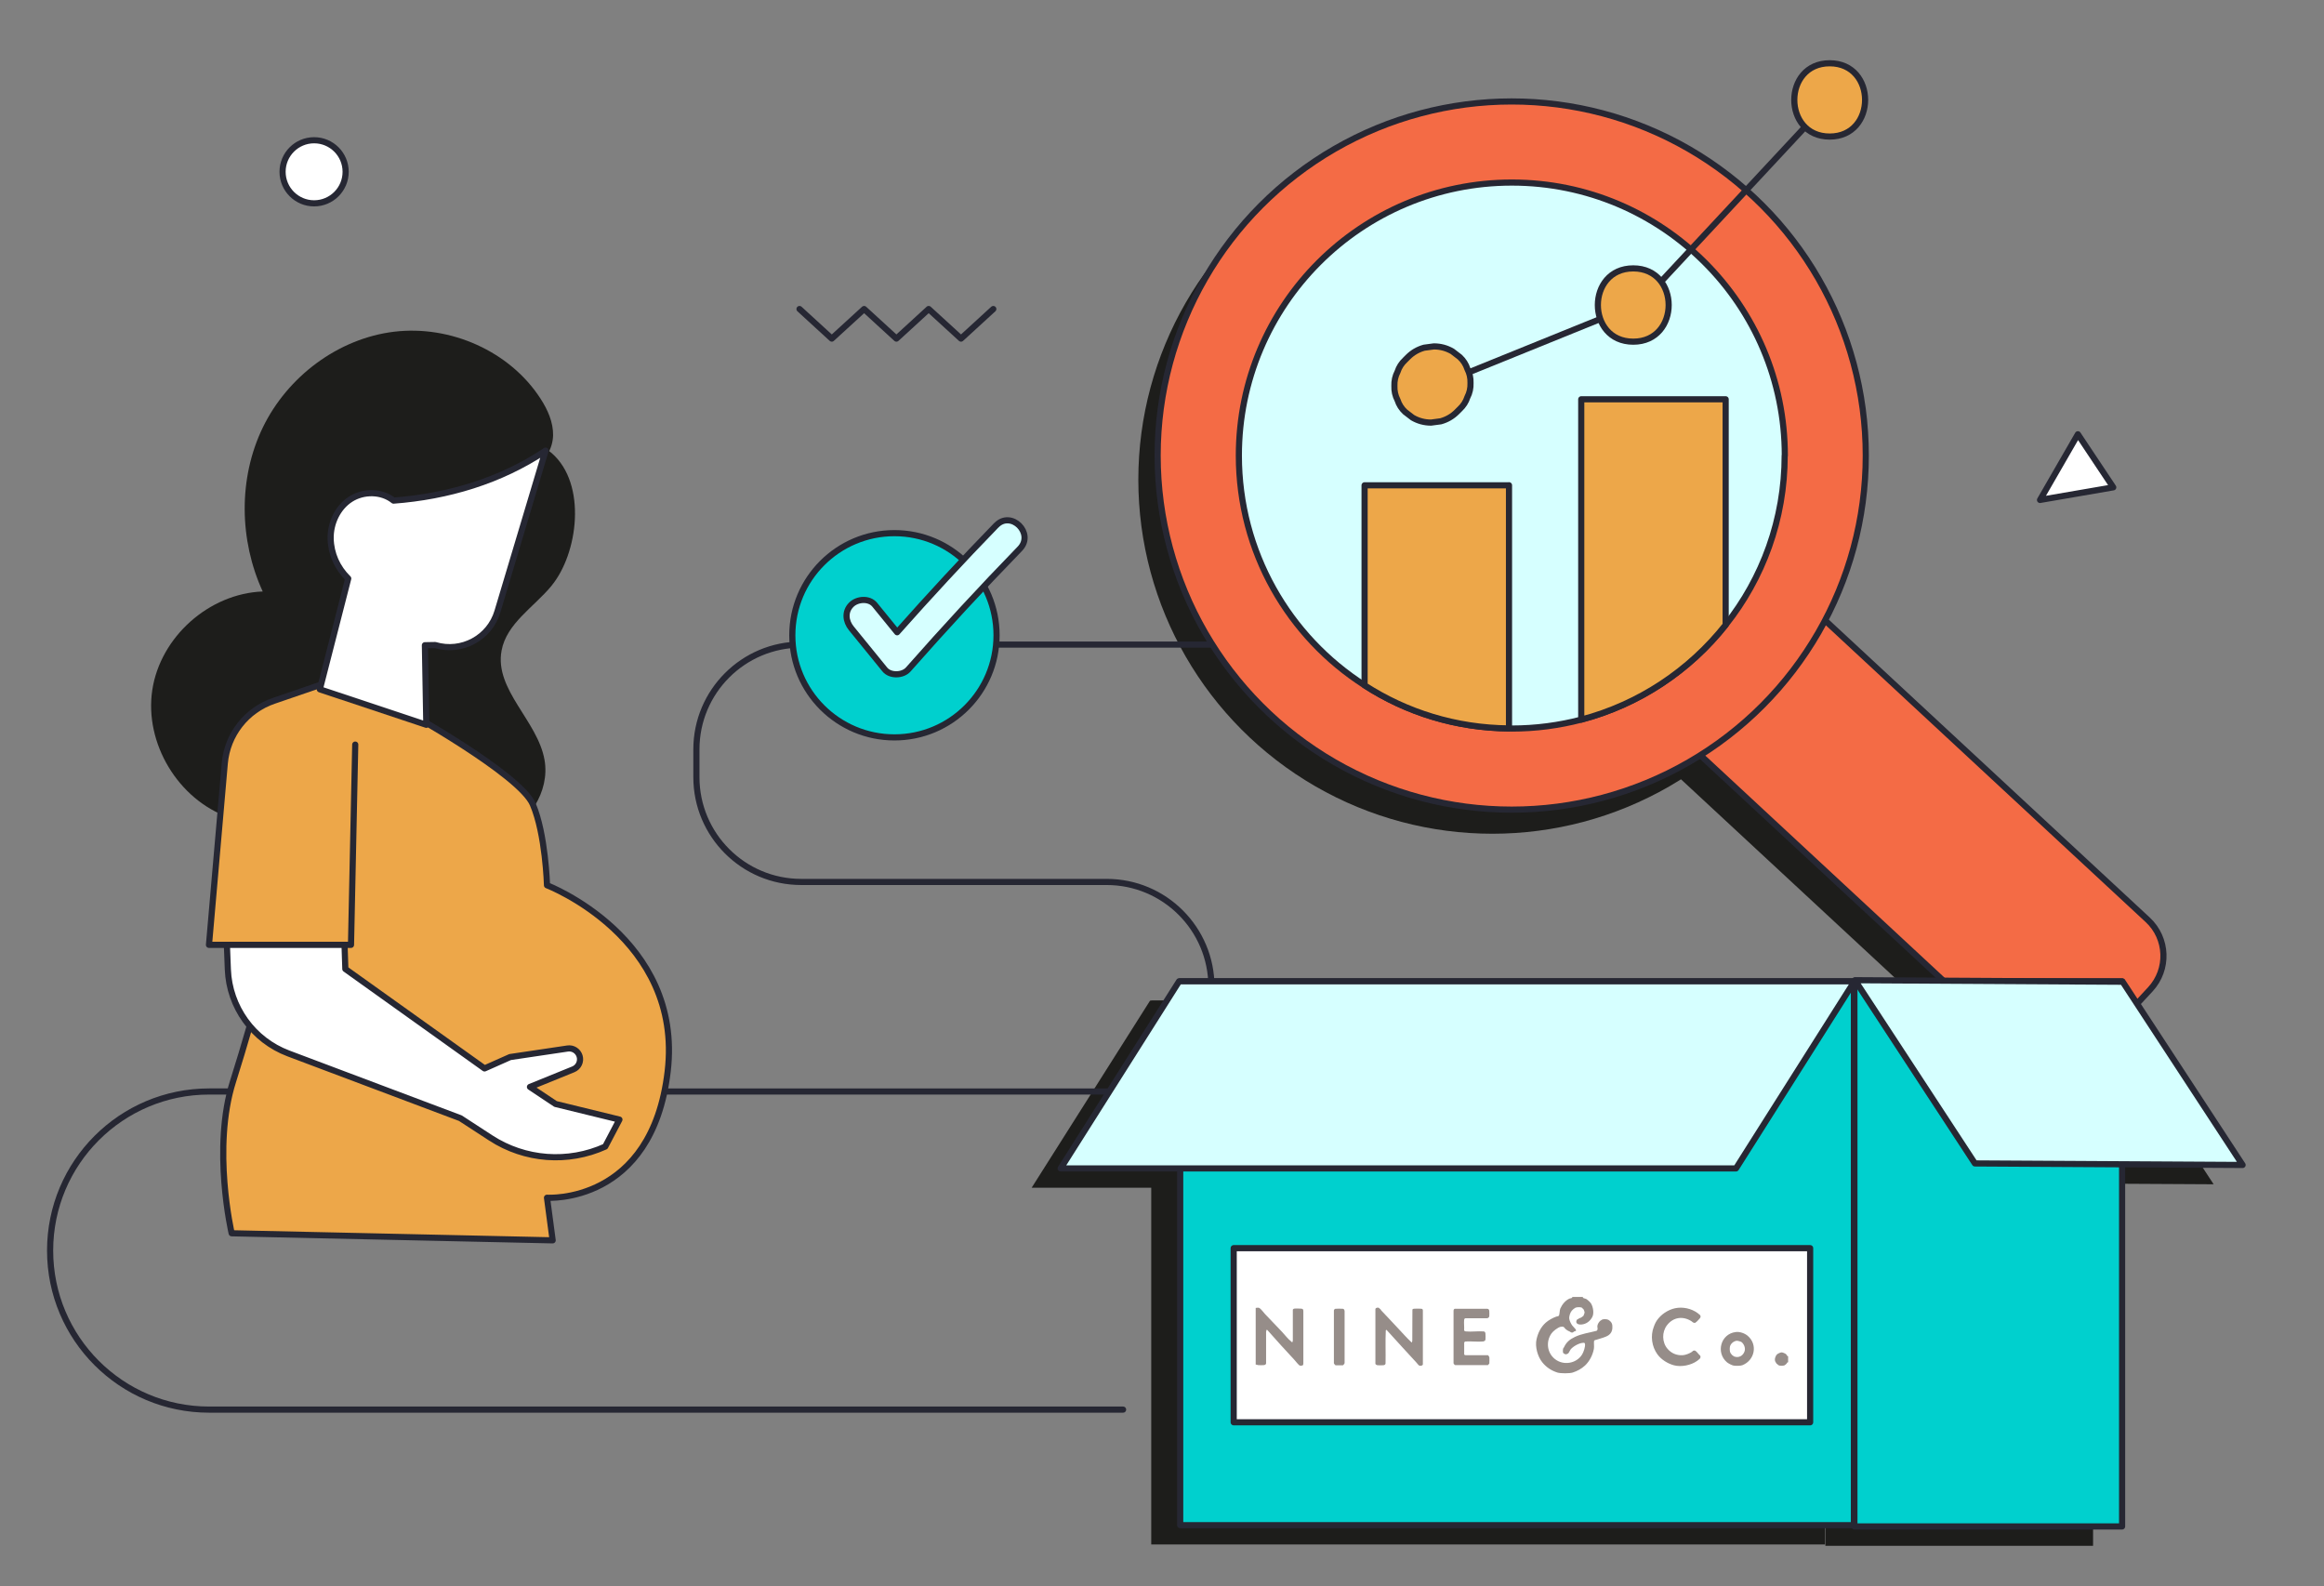
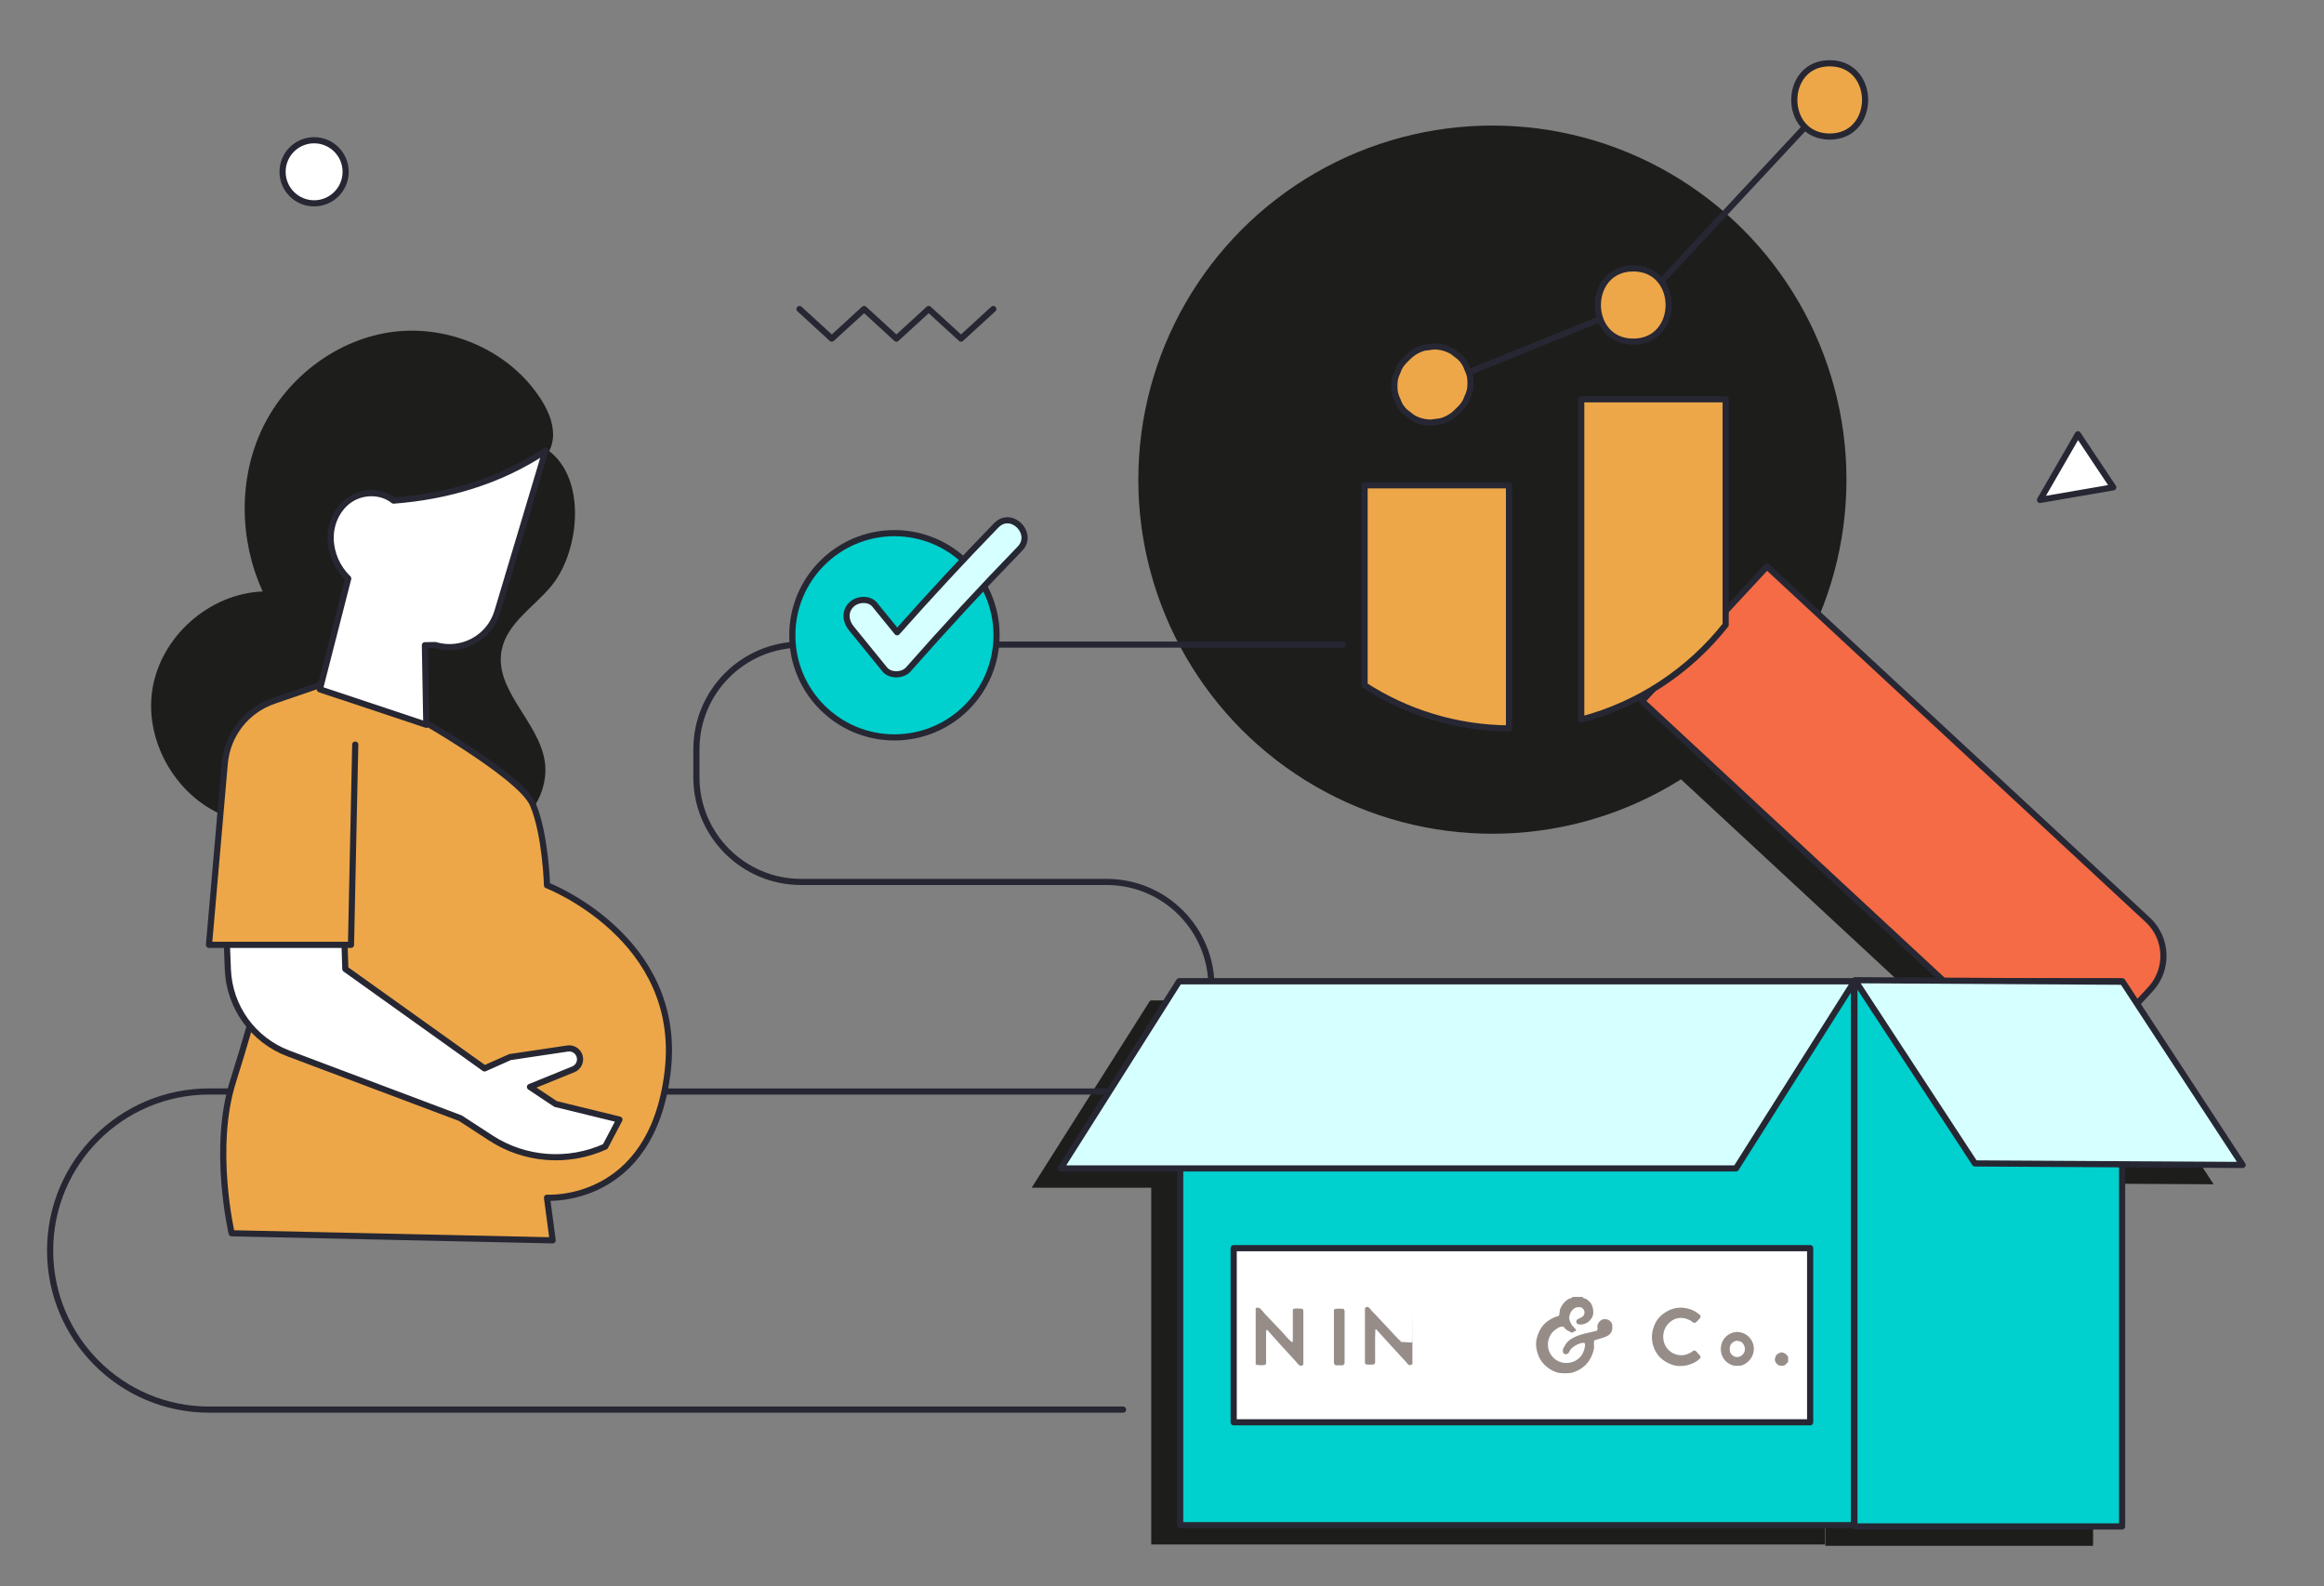
<svg xmlns="http://www.w3.org/2000/svg" id="Layer_8" data-name="Layer 8" viewBox="0 0 378 258">
  <rect x="0" y="0" width="378" height="258" fill="#808080" stroke="none" />
  <defs>
    <style>
      .cls-1 {
        fill: #f46b45;
      }

      .cls-1, .cls-2, .cls-3, .cls-4, .cls-5, .cls-6 {
        stroke: #262733;
        stroke-linecap: round;
        stroke-linejoin: round;
      }

      .cls-7 {
        fill: #1d1d1b;
      }

      .cls-2 {
        fill: #eda749;
      }

      .cls-8 {
        fill: #968d89;
      }

      .cls-3 {
        fill: #fff;
      }

      .cls-4 {
        fill: none;
      }

      .cls-5 {
        fill: #d6ffff;
      }

      .cls-6 {
        fill: #00d0ce;
      }
    </style>
  </defs>
  <path class="cls-7" d="M293.08,92.23h29.86v84.49c0,4.41-3.58,8-8,8h-13.87c-4.41,0-8-3.58-8-8v-84.49h0Z" transform="translate(-3.01 270.05) rotate(-47.14)" />
  <circle class="cls-7" cx="242.74" cy="78.01" r="57.59" />
  <g>
    <rect class="cls-7" x="187.25" y="162.74" width="109.58" height="88.45" />
    <polygon class="cls-7" points="277.65 193.17 167.8 193.17 187.06 162.74 296.91 162.74 277.65 193.17" />
    <rect class="cls-7" x="296.91" y="162.74" width="43.54" height="88.67" transform="translate(637.35 414.15) rotate(180)" />
    <polygon class="cls-7" points="316.51 192.37 360.05 192.61 340.53 162.81 296.99 162.56 316.51 192.37" />
  </g>
  <path class="cls-4" d="M218.39,104.84h-88.08c-9.41,0-17.04,7.63-17.04,17.04v4.52c0,9.41,7.63,17.04,17.04,17.04h49.69c9.41,0,17.04,7.63,17.04,17.04h0c0,9.41-7.63,17.04-17.04,17.04H34.02c-14.29,0-25.87,11.58-25.87,25.87h0c0,14.29,11.58,25.87,25.87,25.87h148.65" />
  <path class="cls-1" d="M296.22,88.3h29.86v84.49c0,4.41-3.58,8-8,8h-13.87c-4.41,0-8-3.58-8-8v-84.49h0Z" transform="translate(.87 271.09) rotate(-47.14)" />
-   <circle class="cls-1" cx="245.88" cy="74.09" r="57.59" />
-   <path class="cls-5" d="M290.28,74.08c0,10.4-3.59,19.99-9.6,27.55-5.86,7.42-14.06,12.92-23.49,15.41-3.61.94-7.39,1.45-11.3,1.45-.15,0-.29,0-.44-.02-8.65-.07-16.7-2.62-23.49-7.01-12.31-7.87-20.46-21.67-20.46-37.37,0-24.52,19.88-44.4,44.4-44.4s44.4,19.88,44.4,44.4Z" />
  <polyline class="cls-4" points="130.04 50.26 135.29 55.07 140.55 50.26 145.8 55.07 151.05 50.26 156.31 55.07 161.56 50.26" />
  <g>
    <rect class="cls-6" x="191.96" y="159.6" width="109.58" height="88.45" />
    <polygon class="cls-5" points="282.36 190.03 172.52 190.03 191.78 159.6 301.62 159.6 282.36 190.03" />
    <rect class="cls-6" x="301.62" y="159.6" width="43.54" height="88.67" transform="translate(646.78 407.86) rotate(180)" />
    <polygon class="cls-5" points="321.22 189.22 364.76 189.47 345.25 159.67 301.71 159.42 321.22 189.22" />
  </g>
  <path class="cls-2" d="M245.44,78.92v39.55c-8.65-.07-16.7-2.62-23.49-7.01v-32.53h23.49Z" />
  <path class="cls-2" d="M280.68,64.94v36.69c-5.86,7.42-14.06,12.92-23.49,15.41v-52.1h23.49Z" />
  <polyline class="cls-4" points="232.29 63.23 267.06 49.14 299.01 14.84" />
  <g>
    <path class="cls-7" d="M89.67,95.32c-2.87,3.45-7.28,6.09-8.09,10.5-1.18,6.39,5.87,11.39,6.99,17.78.9,5.15-2.6,10.5-7.48,12.38s-10.65.55-14.71-2.73c-4.06-3.28-6.51-8.28-7.4-13.43-.89-5.15-.34-10.45.81-15.55,1.77-7.9,5.02-15.58,10.28-21.73,3.6-4.21,13.82-13.92,19.67-8.84,5.76,5.01,4.3,16.36-.07,21.61Z" />
    <path class="cls-2" d="M65.87,115.56s18.71,10.39,20.79,15.25c2.08,4.85,2.31,13.17,2.31,13.17,0,0,22.18,8.55,19.63,30.26-2.54,21.71-19.63,20.56-19.63,20.56l.92,6.93-52.21-1.15s-3.23-13.86.23-24.72c3.46-10.86,8.55-30.03,8.55-30.03l8.08-35.34,11.32,5.08Z" />
    <path class="cls-7" d="M86.63,75.84c2.04-.66,3.28-2.89,3.33-5.03.04-2.14-.89-4.2-2.06-6-4.99-7.71-14.67-11.96-23.79-10.86-9.12,1.1-17.35,7.3-21.36,15.57-4.01,8.27-3.85,18.33-.02,26.68-8.73.33-16.65,7.39-17.96,16.02-1.31,8.64,4.2,17.82,12.44,20.72" />
    <path class="cls-3" d="M36.77,150.21l.29,7.46c.24,6.12,4.12,11.5,9.85,13.66l27.97,10.53,4.93,3.21c5.56,3.62,12.58,4.15,18.63,1.41h0s2.31-4.39,2.31-4.39l-10.39-2.54-4.16-2.77,7.04-2.86c.85-.34,1.3-1.28,1.03-2.16h0c-.26-.84-1.09-1.36-1.95-1.23l-9.35,1.39-4.16,1.85-22.64-16.17-.23-6.93-19.17-.46Z" />
    <path class="cls-2" d="M53.4,110.94l-8.89,3.05c-4.43,1.52-7.54,5.5-7.95,10.16l-2.57,29.52h23.1l.69-32.57" />
    <path class="cls-3" d="M88.74,73.29l-7.83,26.16c-1.29,4.31-5.83,6.75-10.13,5.46l-1.67.03.23,12.94-17.32-5.77,4.62-18.02c-1.78-1.74-2.81-4.03-2.86-6.52-.04-2.49,1.15-5.03,3.24-6.38,2.09-1.35,5.06-1.33,6.99.23,8.8-.66,17.39-3.21,24.73-8.12Z" />
  </g>
  <circle class="cls-6" cx="145.48" cy="103.32" r="16.61" />
  <path class="cls-5" d="M162.04,85.44c-5.51,5.67-10.87,11.48-16.12,17.39-1.21-1.49-2.43-2.98-3.64-4.47-.92-1.13-2.87-.96-3.82,0-1.12,1.12-.92,2.69,0,3.82,1.82,2.23,3.63,4.47,5.45,6.7.88,1.09,2.93,1.01,3.82,0,5.89-6.68,11.93-13.23,18.14-19.62,2.43-2.5-1.4-6.33-3.82-3.82Z" />
  <polygon class="cls-3" points="337.97 70.63 331.81 81.31 343.72 79.26 337.97 70.63" />
  <circle class="cls-3" cx="51.09" cy="27.94" r="5.13" />
  <rect class="cls-3" x="200.66" y="203" width="93.76" height="28.32" />
  <g id="Layer_1-2" data-name="Layer 1-2">
    <g>
      <path class="cls-8" d="M204.24,221.97v-9.25c.23,0,.43-.11.64.04.28.2.65.71.9.98.91.97,1.84,1.91,2.75,2.88.47.5.98,1.19,1.52,1.59.05.04.09.1.13.13l.1-.28v-5.06c.05-.08.12-.14.2-.16.23-.04.94-.02,1.17,0,.3.03.32.13.34.41v8.5c-.02.29-.06.35-.36.36-.14,0-.22.02-.32-.08-.29-.26-.54-.6-.8-.89-.68-.74-1.4-1.52-2.08-2.26-.77-.85-1.54-1.72-2.31-2.58-.16-.14-.17.25-.19.35v5.11c-.03.15-.19.24-.34.26-.21.03-.75.02-.96,0-.14-.01-.25-.1-.39-.08h0Z" />
      <path class="cls-8" d="M257.46,210.95s-.01.1,0,.13c.03.04.44.13.53.18.23.13.67.53.8.75.33.54.51,1.57.21,2.16-.36.7-.97,1.18-1.78,1.25-.53.05-1.08-.19-.73-.79.14-.04.26-.16.37-.22.27-.13.26-.05.52-.28.05-.04.12-.05.16-.11.04-.06.2-.48.2-.55,0-.07-.11-.42-.15-.49-.02-.04-.28-.29-.31-.31-.21-.1-.83-.09-1.04.02-.16.08-.46.32-.58.47-.28.33-.48.94-.41,1.37.05.32.29.79.48,1.05.15.21.43.44.55.63.19.32-.07.24-.26.35s-.14.21-.45.15c-.11-.02-.14-.09-.22-.13-.25-.11-.45-.2-.66-.38-.08-.07-.3-.35-.35-.38-.14-.08-.4-.06-.55-.02-.46.14-1.17.68-1.44,1.07-.93,1.32-.73,3.13.54,4.15,1.37,1.11,3.49.77,4.43-.71.25-.39.55-1.27.48-1.73-.03-.22-.17-.19-.36-.18-.64.05-1.56.57-1.97,1.06-.12.15-.26.51-.37.62-.12.12-.34.21-.52.17-.05-.01-.3-.16-.33-.21-.07-.13-.05-.57,0-.72.03-.08.09-.12.13-.19.39-.85.94-1.29,1.77-1.69,1.08-.52,2.27-.67,3.42-.97.09-.02.16-.03.21-.11.14-.22.02-.42.03-.67.01-.29.25-.7.48-.88.03-.02.3-.2.33-.21.23-.08.79-.07.99.06.57.36.68.71.64,1.38-.03.46-.25.88-.64,1.13-.52.34-1.28.5-1.87.7-.16.05-.45.07-.47.25-.05.4.05.86-.03,1.28-.18.98-.71,2.01-1.44,2.69-.58.53-1.25.9-2,1.14-.51.16-1.98.16-2.49,0-.99-.32-1.8-.85-2.46-1.67-.75-.93-1.21-2.54-.93-3.75.24-1.04.69-1.97,1.49-2.69.46-.41,1.14-.78,1.72-.99.13-.05.3-.03.4-.13.16-.15.13-.92.25-1.17.3-.67.79-1.29,1.47-1.62.16-.08.53-.04.48-.28h1.72,0Z" />
-       <path class="cls-8" d="M229.57,218.35l.06-.02.08-.24.02-5.1c.06-.12.17-.13.29-.14.29-.02.81-.02,1.1,0,.2.02.28.04.31.25v8.68c.08.38-.49.42-.68.26-.12-.1-.23-.29-.33-.39-1.53-1.62-2.99-3.29-4.5-4.92l-.43-.46-.09.1c-.09,1.79,0,3.6-.04,5.4-.04.19-.17.25-.35.27-.21.02-.79.03-.99,0-.1-.02-.27-.12-.31-.22v-8.91c.04-.23.36-.27.55-.21.02,0,.28.24.31.28.04.04.05.1.09.15,1,1.04,1.97,2.1,2.95,3.14.63.67,1.26,1.38,1.93,2.01.02.02.03.05.04.08h0Z" />
-       <path class="cls-8" d="M236.61,212.86h5.31c.21.03.29.15.31.35s.02.69,0,.88c-.03.18-.21.31-.38.31h-3.51c-.14.02-.19.18-.2.3-.05.51.04,1.11,0,1.64.01.13.16.19.28.2.91.09,1.97-.07,2.9,0,.21.03.27.16.29.36s.03.81,0,.99-.25.27-.41.29c-.9.08-1.91-.06-2.82,0-.1,0-.22.1-.23.2v1.92c.07.08.16.11.25.11h3.61c.1.04.22.27.24.36.01.1.01.95-.01,1,0,.01-.21.25-.23.25h-5.3c-.14,0-.21-.18-.29-.28v-8.46c0-.2,0-.35.22-.44h0Z" />
+       <path class="cls-8" d="M229.57,218.35l.06-.02.08-.24.02-5.1v8.68c.08.38-.49.42-.68.26-.12-.1-.23-.29-.33-.39-1.53-1.62-2.99-3.29-4.5-4.92l-.43-.46-.09.1c-.09,1.79,0,3.6-.04,5.4-.04.19-.17.25-.35.27-.21.02-.79.03-.99,0-.1-.02-.27-.12-.31-.22v-8.91c.04-.23.36-.27.55-.21.02,0,.28.24.31.28.04.04.05.1.09.15,1,1.04,1.97,2.1,2.95,3.14.63.67,1.26,1.38,1.93,2.01.02.02.03.05.04.08h0Z" />
      <path class="cls-8" d="M272.89,212.7c1.32-.13,2.69.3,3.64,1.2.11.19.09.33-.04.5-.1.14-.41.45-.55.58-.03.02-.23.18-.25.18-.01,0-.18-.02-.2-.03-.16-.04-.26-.18-.39-.26-1.39-.87-2.94-.65-3.95.65-.87,1.12-.84,2.8.09,3.87.64.73,1.5,1.08,2.47,1.02.46-.03,1.11-.29,1.49-.55.08-.05.12-.15.22-.18.14-.05.28-.04.39.05.25.19.49.56.74.77.07.21.05.33-.09.49-.08.09-.33.27-.43.35-.98.7-2.57,1.03-3.76.71-1.01-.27-2.06-.92-2.68-1.77-.93-1.28-1.17-3-.6-4.49.21-.56.38-.93.78-1.4.76-.9,1.95-1.57,3.13-1.69h0Z" />
      <path class="cls-8" d="M282.33,216.64c.65-.08,1.45.2,1.94.62,1.68,1.44,1.13,3.99-.88,4.78-.3.12-1.08.11-1.41.06-.28-.04-.86-.35-1.08-.53-1.86-1.57-1.03-4.64,1.43-4.93h0ZM282.46,218.06c-.5.07-1.01.5-1.09,1-.04.25-.04.73.08.96.01.02.23.33.25.34.04.03.3.23.34.25.76.3,1.48-.1,1.72-.85.17-.51-.09-1.16-.49-1.48-.11-.09-.67-.24-.81-.22h0Z" />
      <path class="cls-8" d="M217.19,212.86c.1-.03,1.13-.02,1.25,0,.18.04.23.2.26.36v8.47c0,.07-.2.35-.28.36h-1.18c-.09-.02-.23-.23-.28-.31v-8.55c-.02-.14.1-.29.23-.33h0Z" />
      <path class="cls-8" d="M290.84,220.57v.99c-.16-.02-.17.13-.25.22-.04.05-.27.25-.32.27-.21.1-.75.1-.96.01-.02,0-.34-.27-.36-.29-.02-.03-.17-.28-.19-.31-.18-.36,0-.92.28-1.19.14-.13.57-.32.75-.32.16,0,.58.18.71.29s.15.35.35.34h0Z" />
    </g>
  </g>
  <path class="cls-2" d="M238.67,60c-.24-.74-.65-1.38-1.23-1.92-.4-.31-.8-.62-1.21-.93-.93-.54-1.93-.81-3.01-.81-.53.07-1.06.14-1.58.21-1.01.28-1.89.79-2.63,1.53l-.47.47c-.58.54-.99,1.18-1.23,1.92-.37.71-.54,1.48-.51,2.3-.03.82.14,1.59.51,2.3.24.74.65,1.38,1.23,1.92.4.31.8.62,1.21.93.93.54,1.93.81,3.01.81.53-.07,1.06-.14,1.58-.21,1.01-.28,1.89-.79,2.63-1.53.16-.16.31-.31.47-.47.58-.54.99-1.18,1.23-1.92.37-.71.54-1.48.51-2.3.03-.82-.14-1.59-.51-2.3Z" />
  <path class="cls-2" d="M265.65,43.65c-7.67,0-7.68,11.92,0,11.92s7.68-11.92,0-11.92Z" />
  <path class="cls-2" d="M297.6,10.29c-7.67,0-7.68,11.92,0,11.92s7.68-11.92,0-11.92Z" />
</svg>